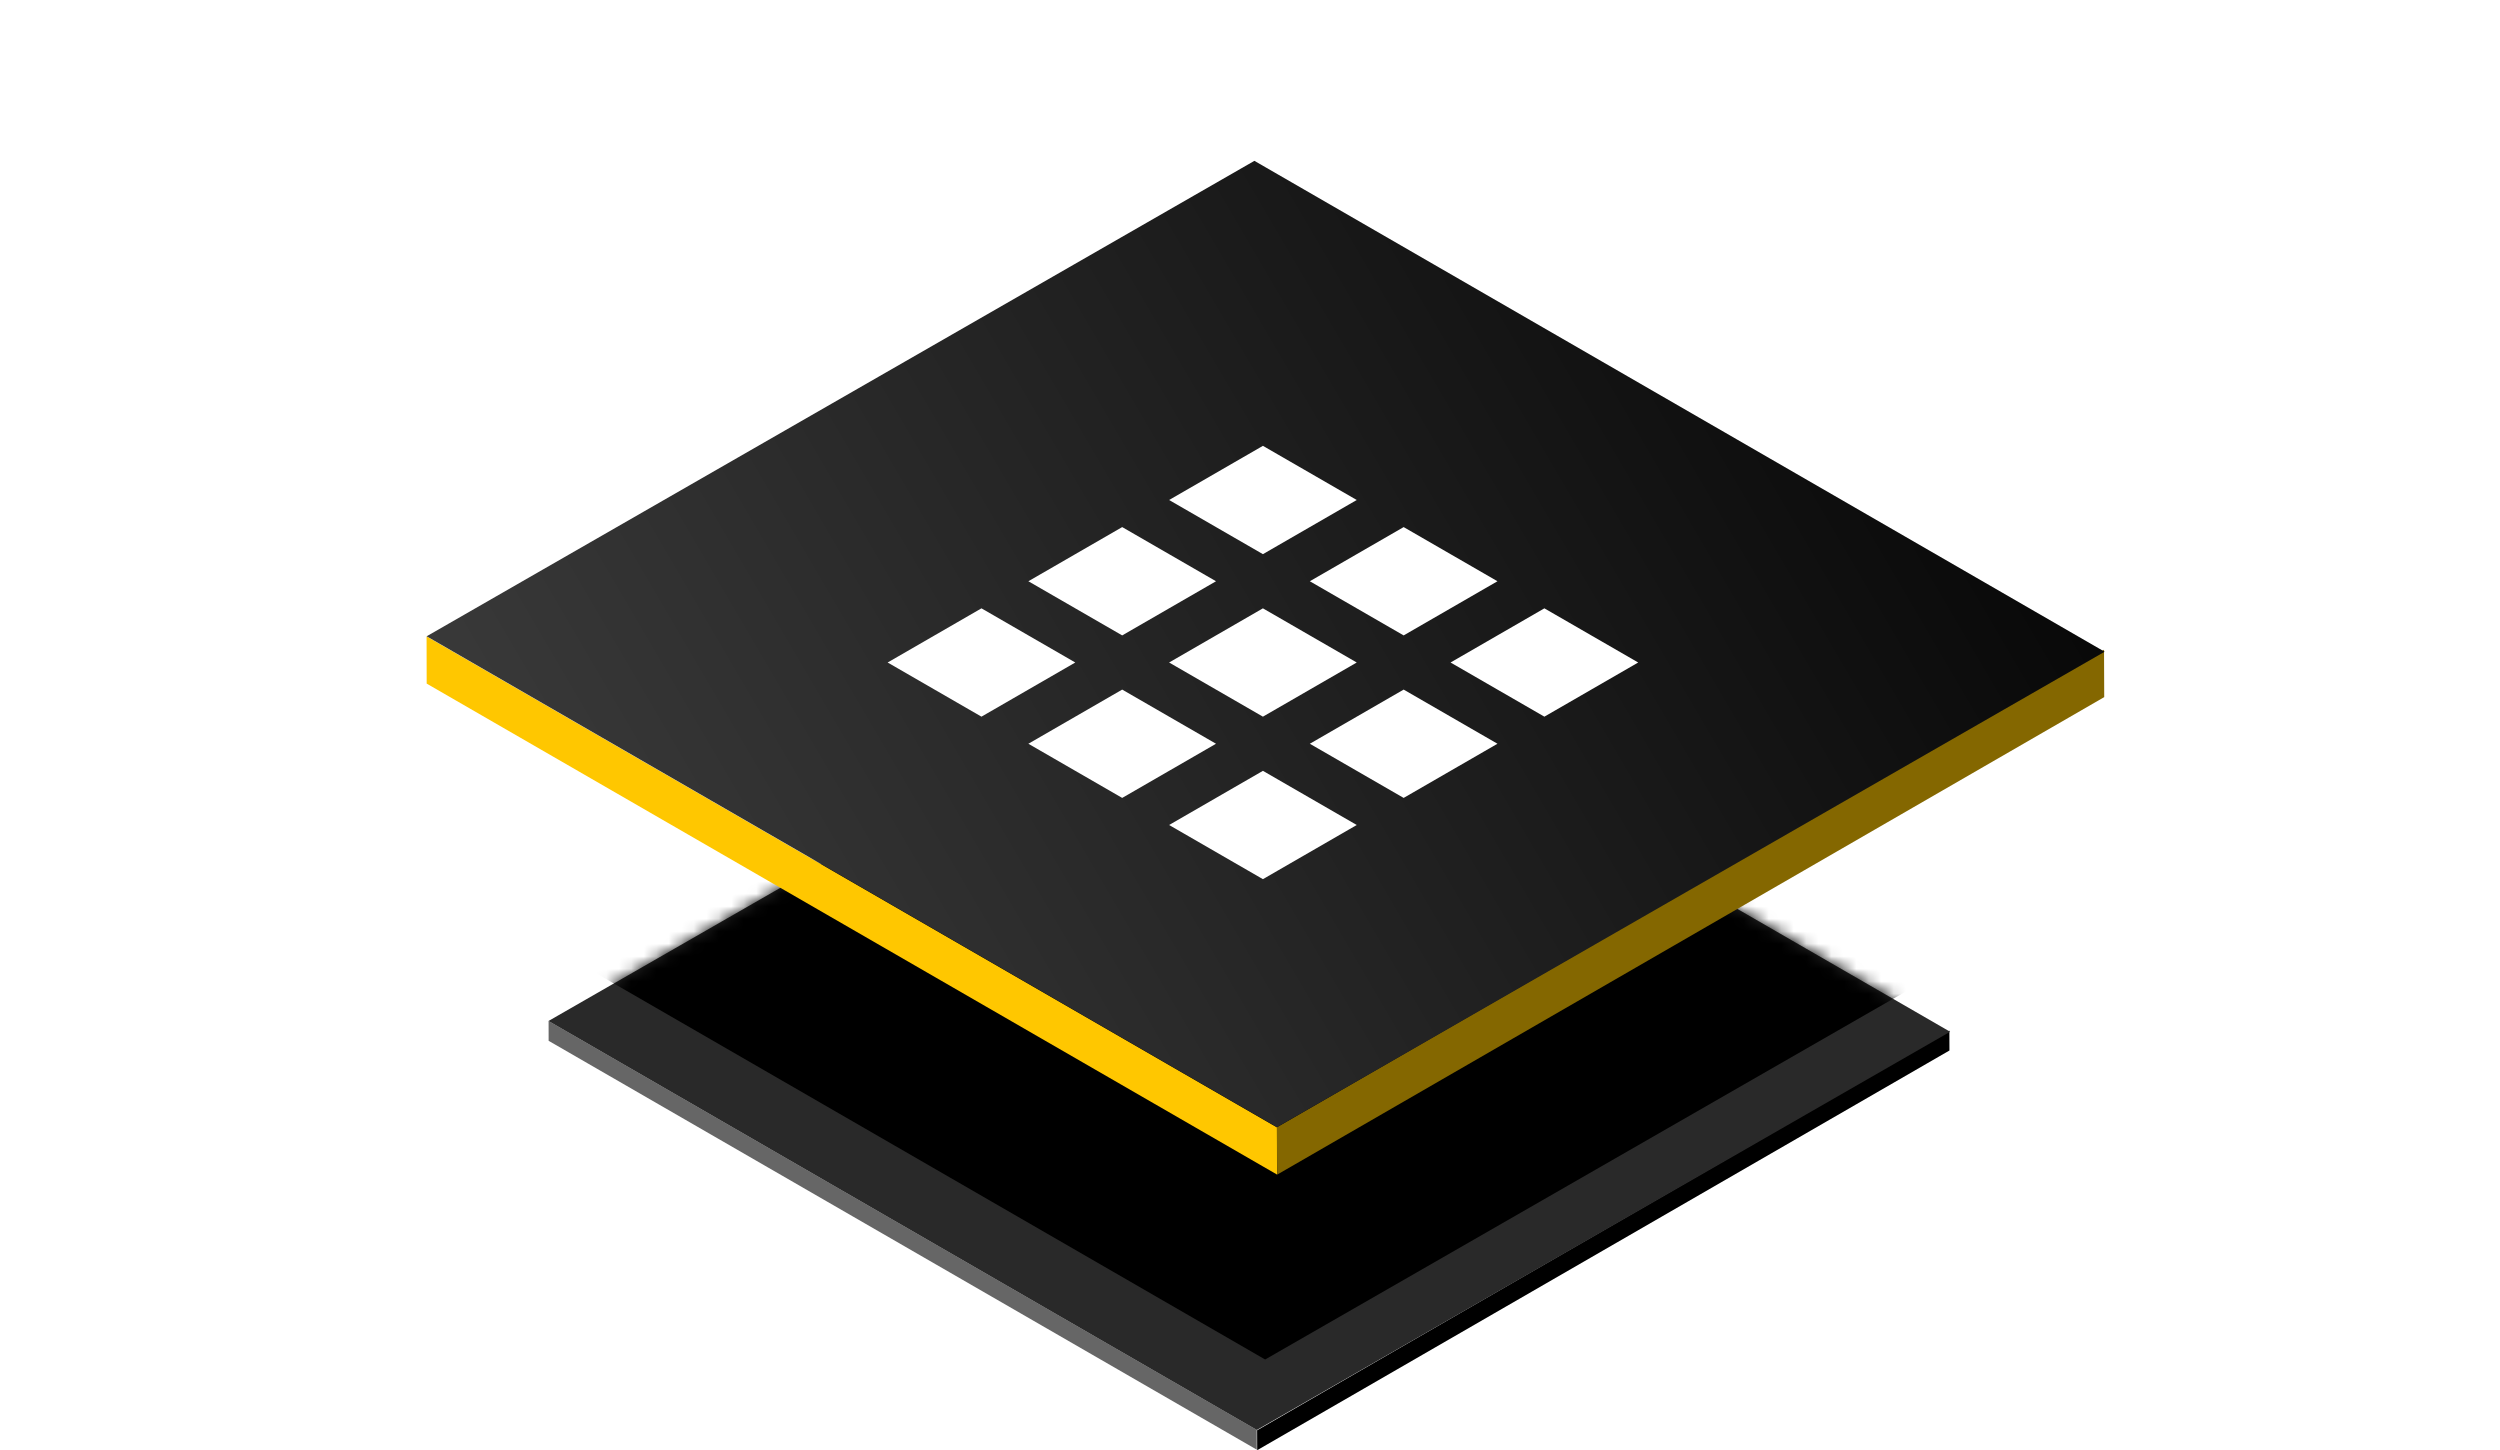
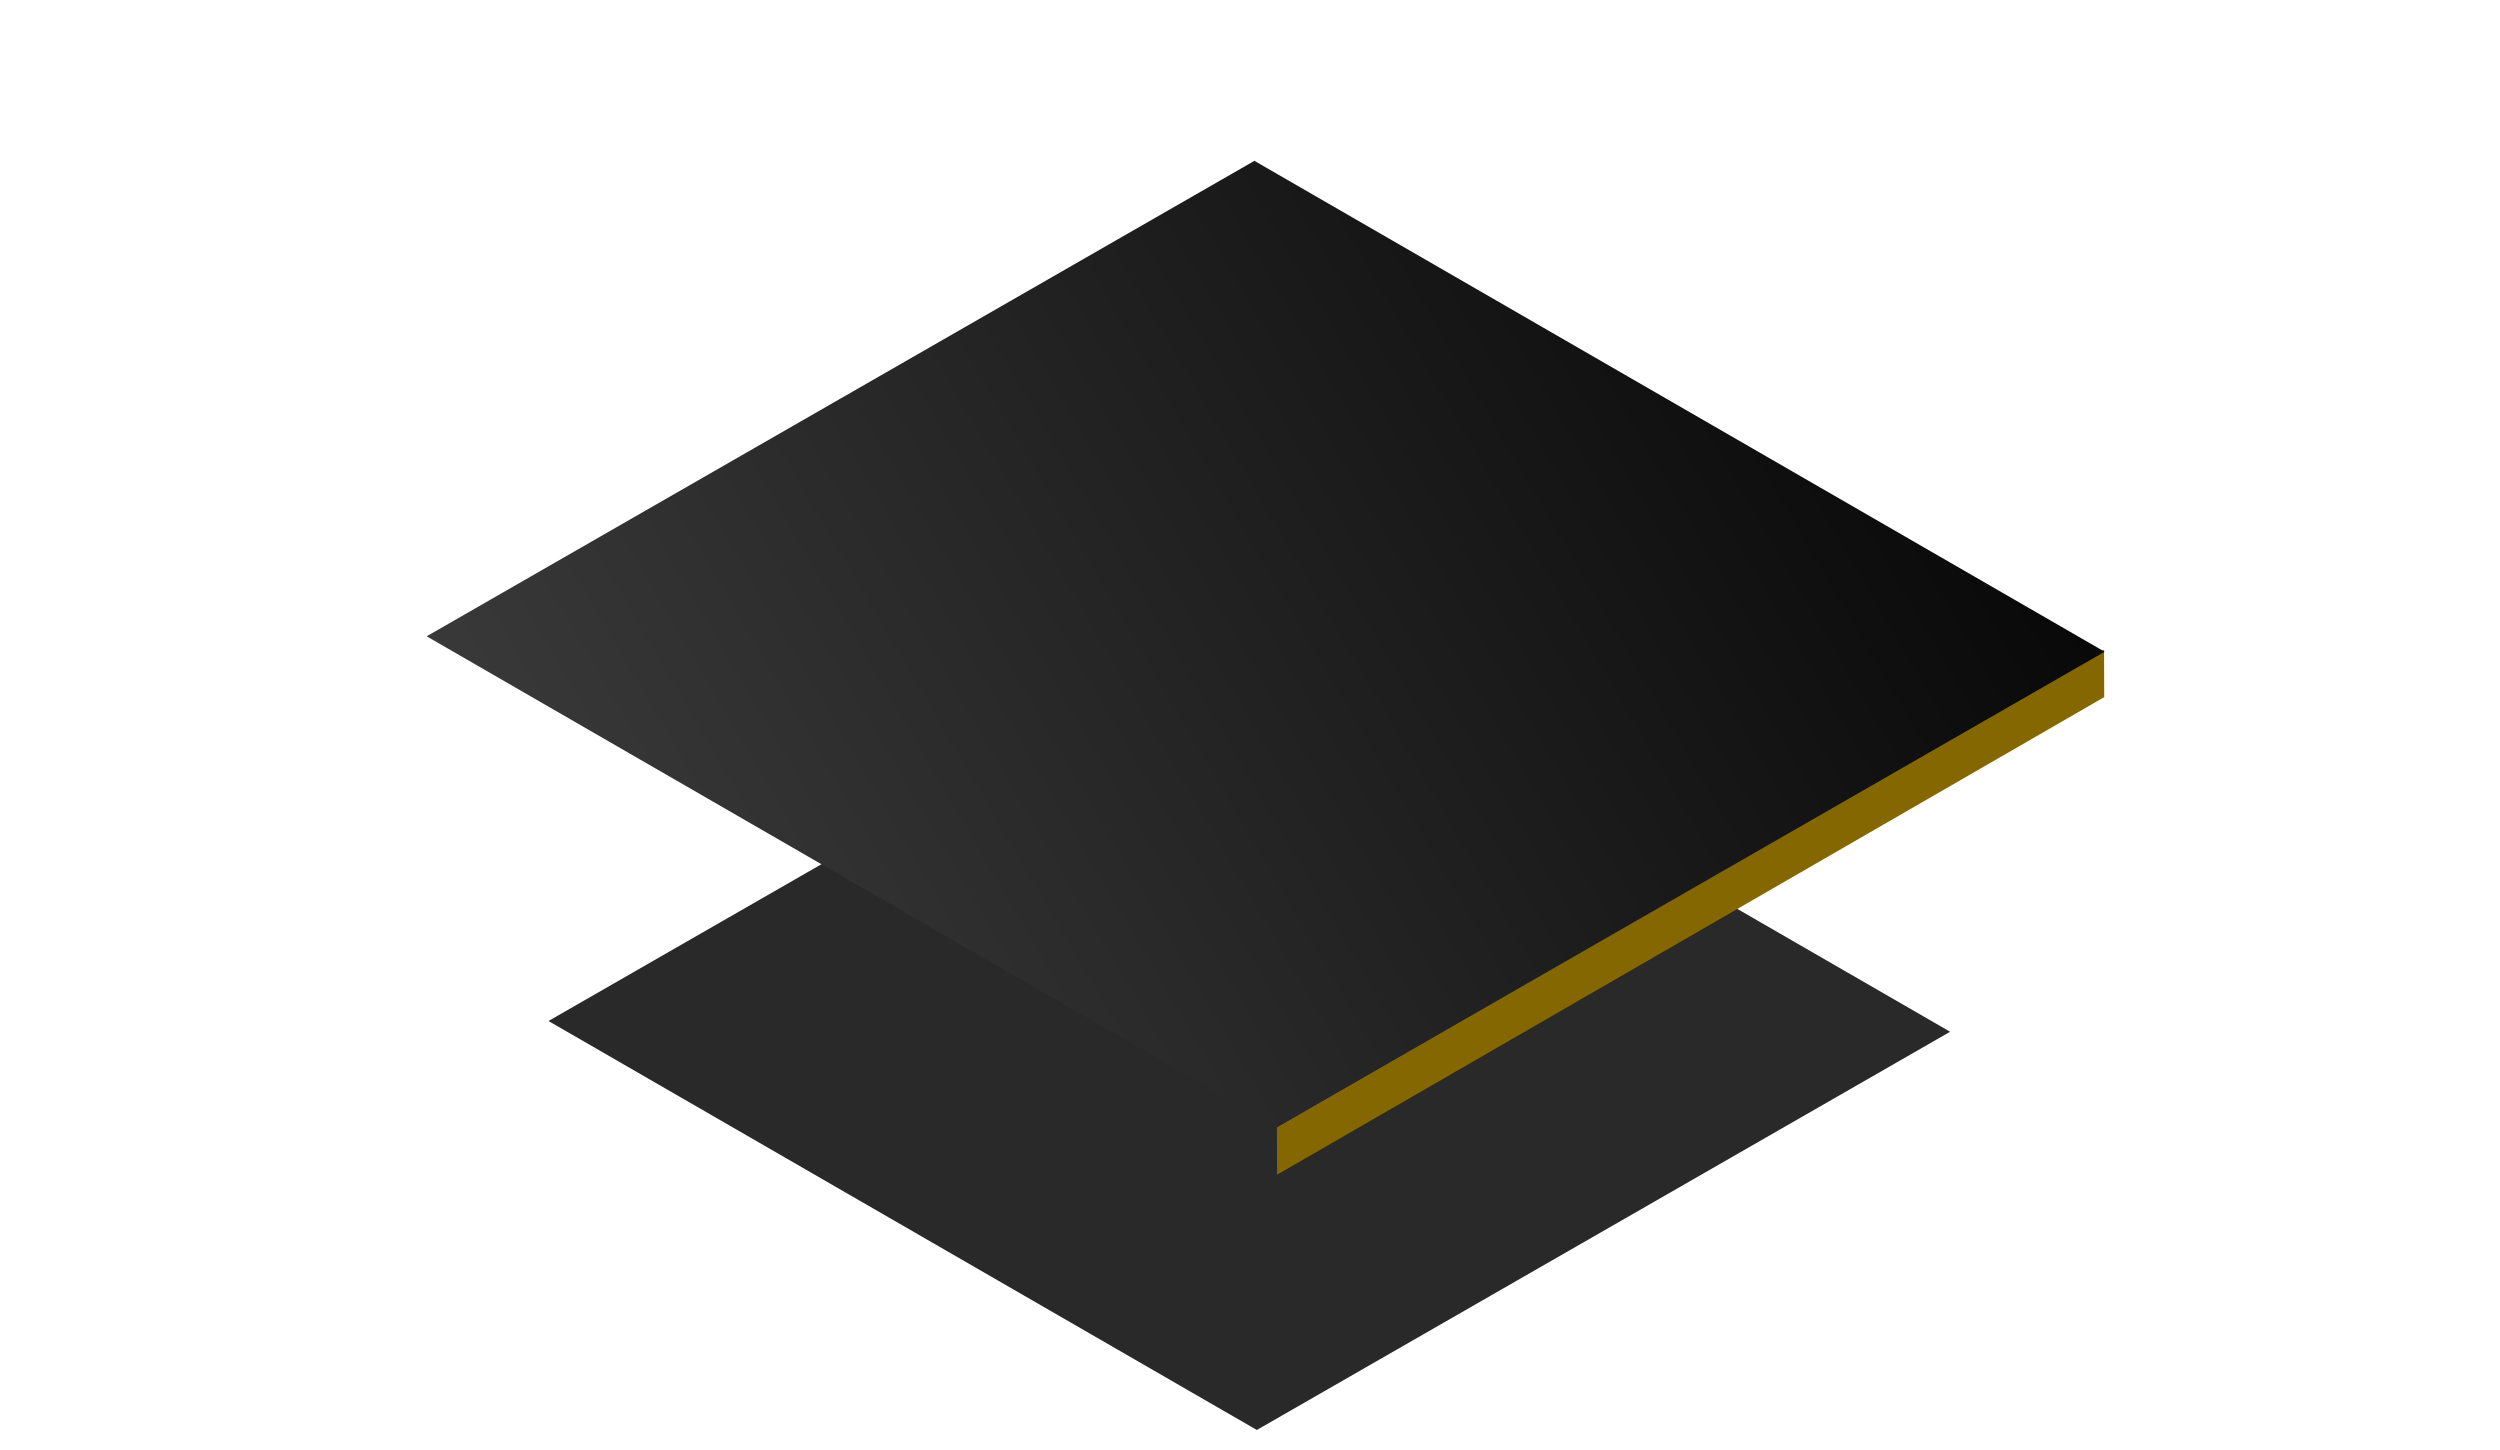
<svg xmlns="http://www.w3.org/2000/svg" width="200" height="116" viewBox="0 0 200 116" fill="none">
  <g clip-path="url(#clip0_131_2018)">
    <g filter="url(#filter0_d_131_2018)">
-       <rect width="65.418" height="1.586" transform="matrix(-0.866 -0.5 0.002 1 100.539 104.388)" fill="#666666" />
-       <rect width="63.95" height="1.59" transform="matrix(-0.866 0.5 -0.004 -1 155.956 74.04)" fill="black" />
      <rect width="65.436" height="63.971" transform="matrix(-0.866 -0.5 0.867 -0.498 100.546 104.398)" fill="#292929" />
      <mask id="mask0_131_2018" style="mask-type:alpha" maskUnits="userSpaceOnUse" x="43" y="39" width="114" height="66">
        <rect width="65.436" height="63.971" transform="matrix(-0.866 -0.5 0.867 -0.498 100.551 104.398)" fill="#292929" />
      </mask>
      <g mask="url(#mask0_131_2018)">
        <g filter="url(#filter1_f_131_2018)">
-           <rect width="65.87" height="62.452" transform="matrix(-0.866 -0.5 0.867 -0.498 101.21 98.76)" fill="black" />
-         </g>
+           </g>
      </g>
    </g>
-     <rect width="78.554" height="3.774" transform="matrix(-0.866 -0.5 0.002 1 102.154 90.191)" fill="#FFC700" />
    <rect width="76.407" height="3.791" transform="matrix(-0.866 0.5 -0.004 -1 168.338 55.769)" fill="#846700" />
    <rect width="78.543" height="76.378" transform="matrix(-0.866 -0.5 0.867 -0.498 102.15 90.175)" fill="url(#paint0_linear_131_2018)" />
    <g clip-path="url(#clip1_131_2018)">
      <path d="M123.55 57.333L131.056 53L123.55 48.667L116.044 53L123.55 57.333ZM112.292 50.833L119.797 46.5L112.292 42.167L104.786 46.5L112.292 50.833ZM89.775 50.833L97.281 46.5L89.775 42.167L82.269 46.5L89.775 50.833ZM101.033 44.333L108.539 40L101.033 35.667L93.528 40L101.033 44.333ZM101.033 57.333L108.539 53L101.033 48.667L93.528 53L101.033 57.333ZM89.775 63.833L97.281 59.5L89.775 55.167L82.269 59.5L89.775 63.833ZM101.033 70.333L108.539 66L101.033 61.667L93.528 66L101.033 70.333ZM112.292 63.833L119.797 59.5L112.292 55.167L104.786 59.5L112.292 63.833ZM78.517 57.333L86.022 53L78.517 48.667L71.011 53L78.517 57.333Z" fill="white" />
    </g>
  </g>
  <defs>
    <filter id="filter0_d_131_2018" x="39.881" y="39.805" width="120.133" height="80.21" filterUnits="userSpaceOnUse" color-interpolation-filters="sRGB">
      <feFlood flood-opacity="0" result="BackgroundImageFix" />
      <feColorMatrix in="SourceAlpha" type="matrix" values="0 0 0 0 0 0 0 0 0 0 0 0 0 0 0 0 0 0 127 0" result="hardAlpha" />
      <feOffset dy="10" />
      <feGaussianBlur stdDeviation="2" />
      <feComposite in2="hardAlpha" operator="out" />
      <feColorMatrix type="matrix" values="0 0 0 0 0 0 0 0 0 0 0 0 0 0 0 0 0 0 0.16 0" />
      <feBlend mode="normal" in2="BackgroundImageFix" result="effect1_dropShadow_131_2018" />
      <feBlend mode="normal" in="SourceGraphic" in2="effect1_dropShadow_131_2018" result="shape" />
    </filter>
    <filter id="filter1_f_131_2018" x="40.17" y="30.706" width="119.191" height="72.054" filterUnits="userSpaceOnUse" color-interpolation-filters="sRGB">
      <feFlood flood-opacity="0" result="BackgroundImageFix" />
      <feBlend mode="normal" in="SourceGraphic" in2="BackgroundImageFix" result="shape" />
      <feGaussianBlur stdDeviation="2" result="effect1_foregroundBlur_131_2018" />
    </filter>
    <linearGradient id="paint0_linear_131_2018" x1="-9.088" y1="92.823" x2="64.266" y2="-55.396" gradientUnits="userSpaceOnUse">
      <stop />
      <stop offset="1" stop-color="#4D4D4D" />
    </linearGradient>
    <clipPath id="clip0_131_2018">
      <rect width="200" height="116" fill="white" />
    </clipPath>
    <clipPath id="clip1_131_2018">
-       <rect width="52" height="52" fill="white" transform="matrix(0.866 -0.5 0.866 0.5 56 53)" />
-     </clipPath>
+       </clipPath>
  </defs>
</svg>